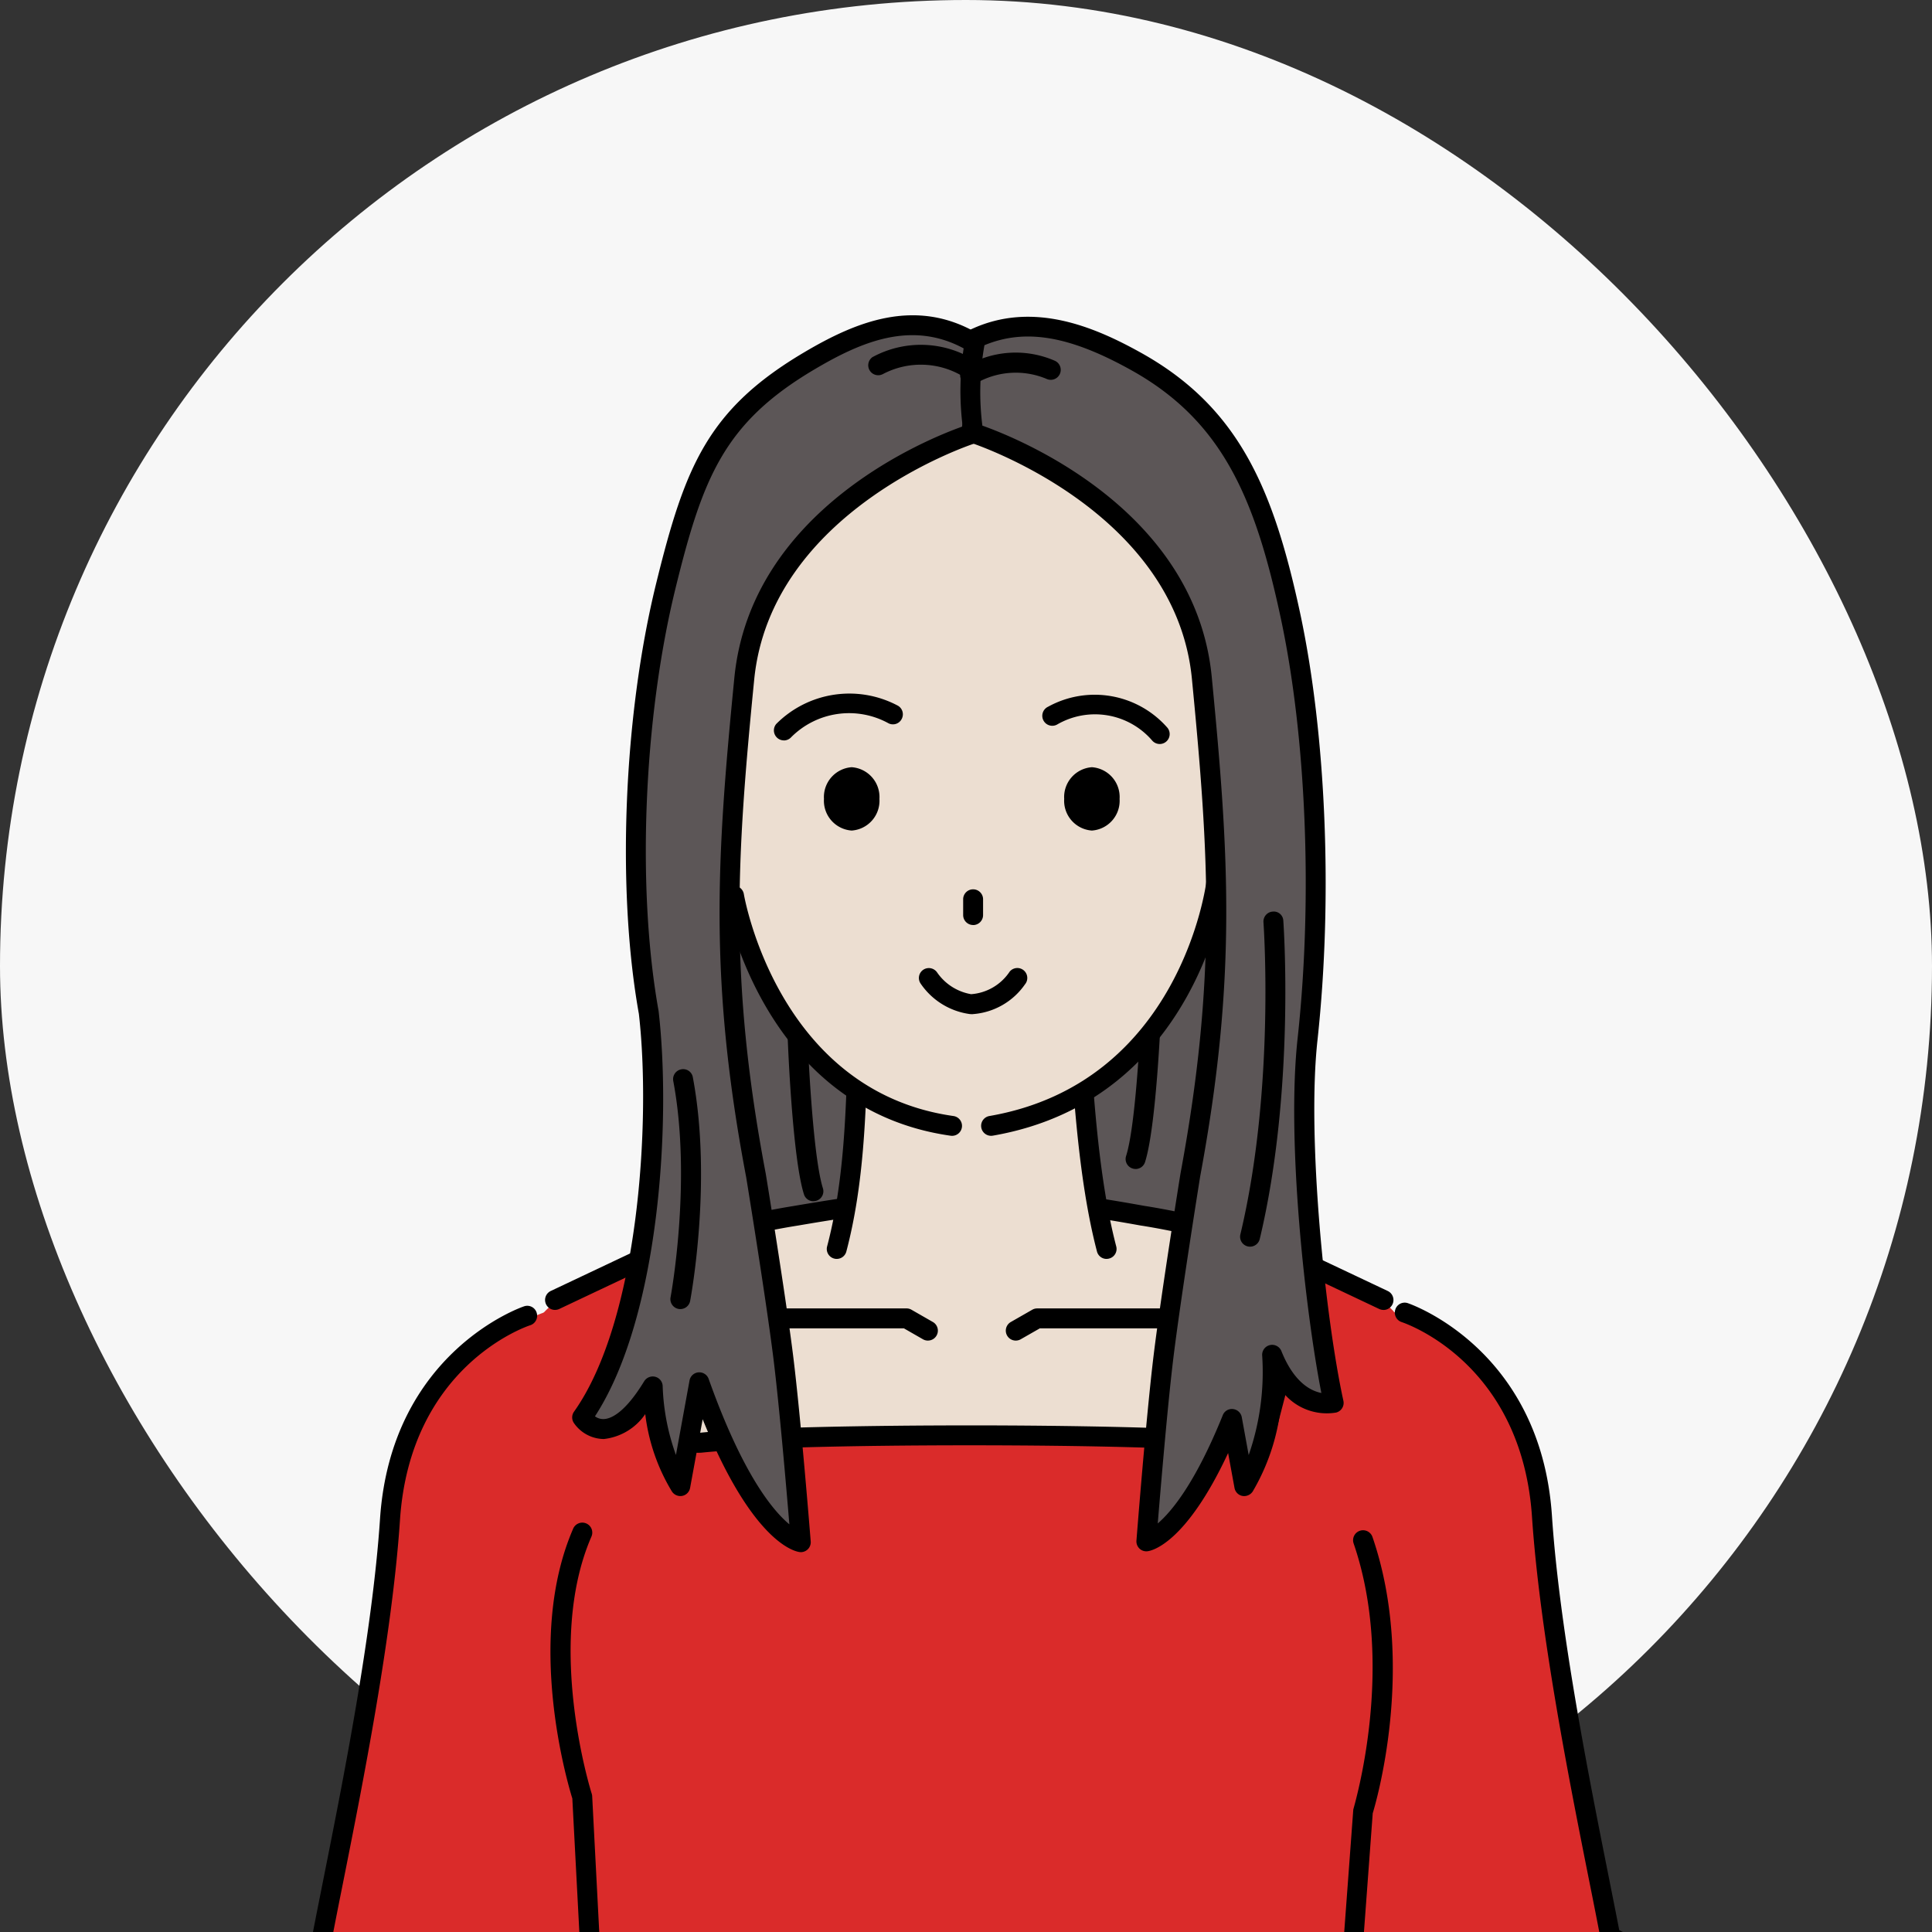
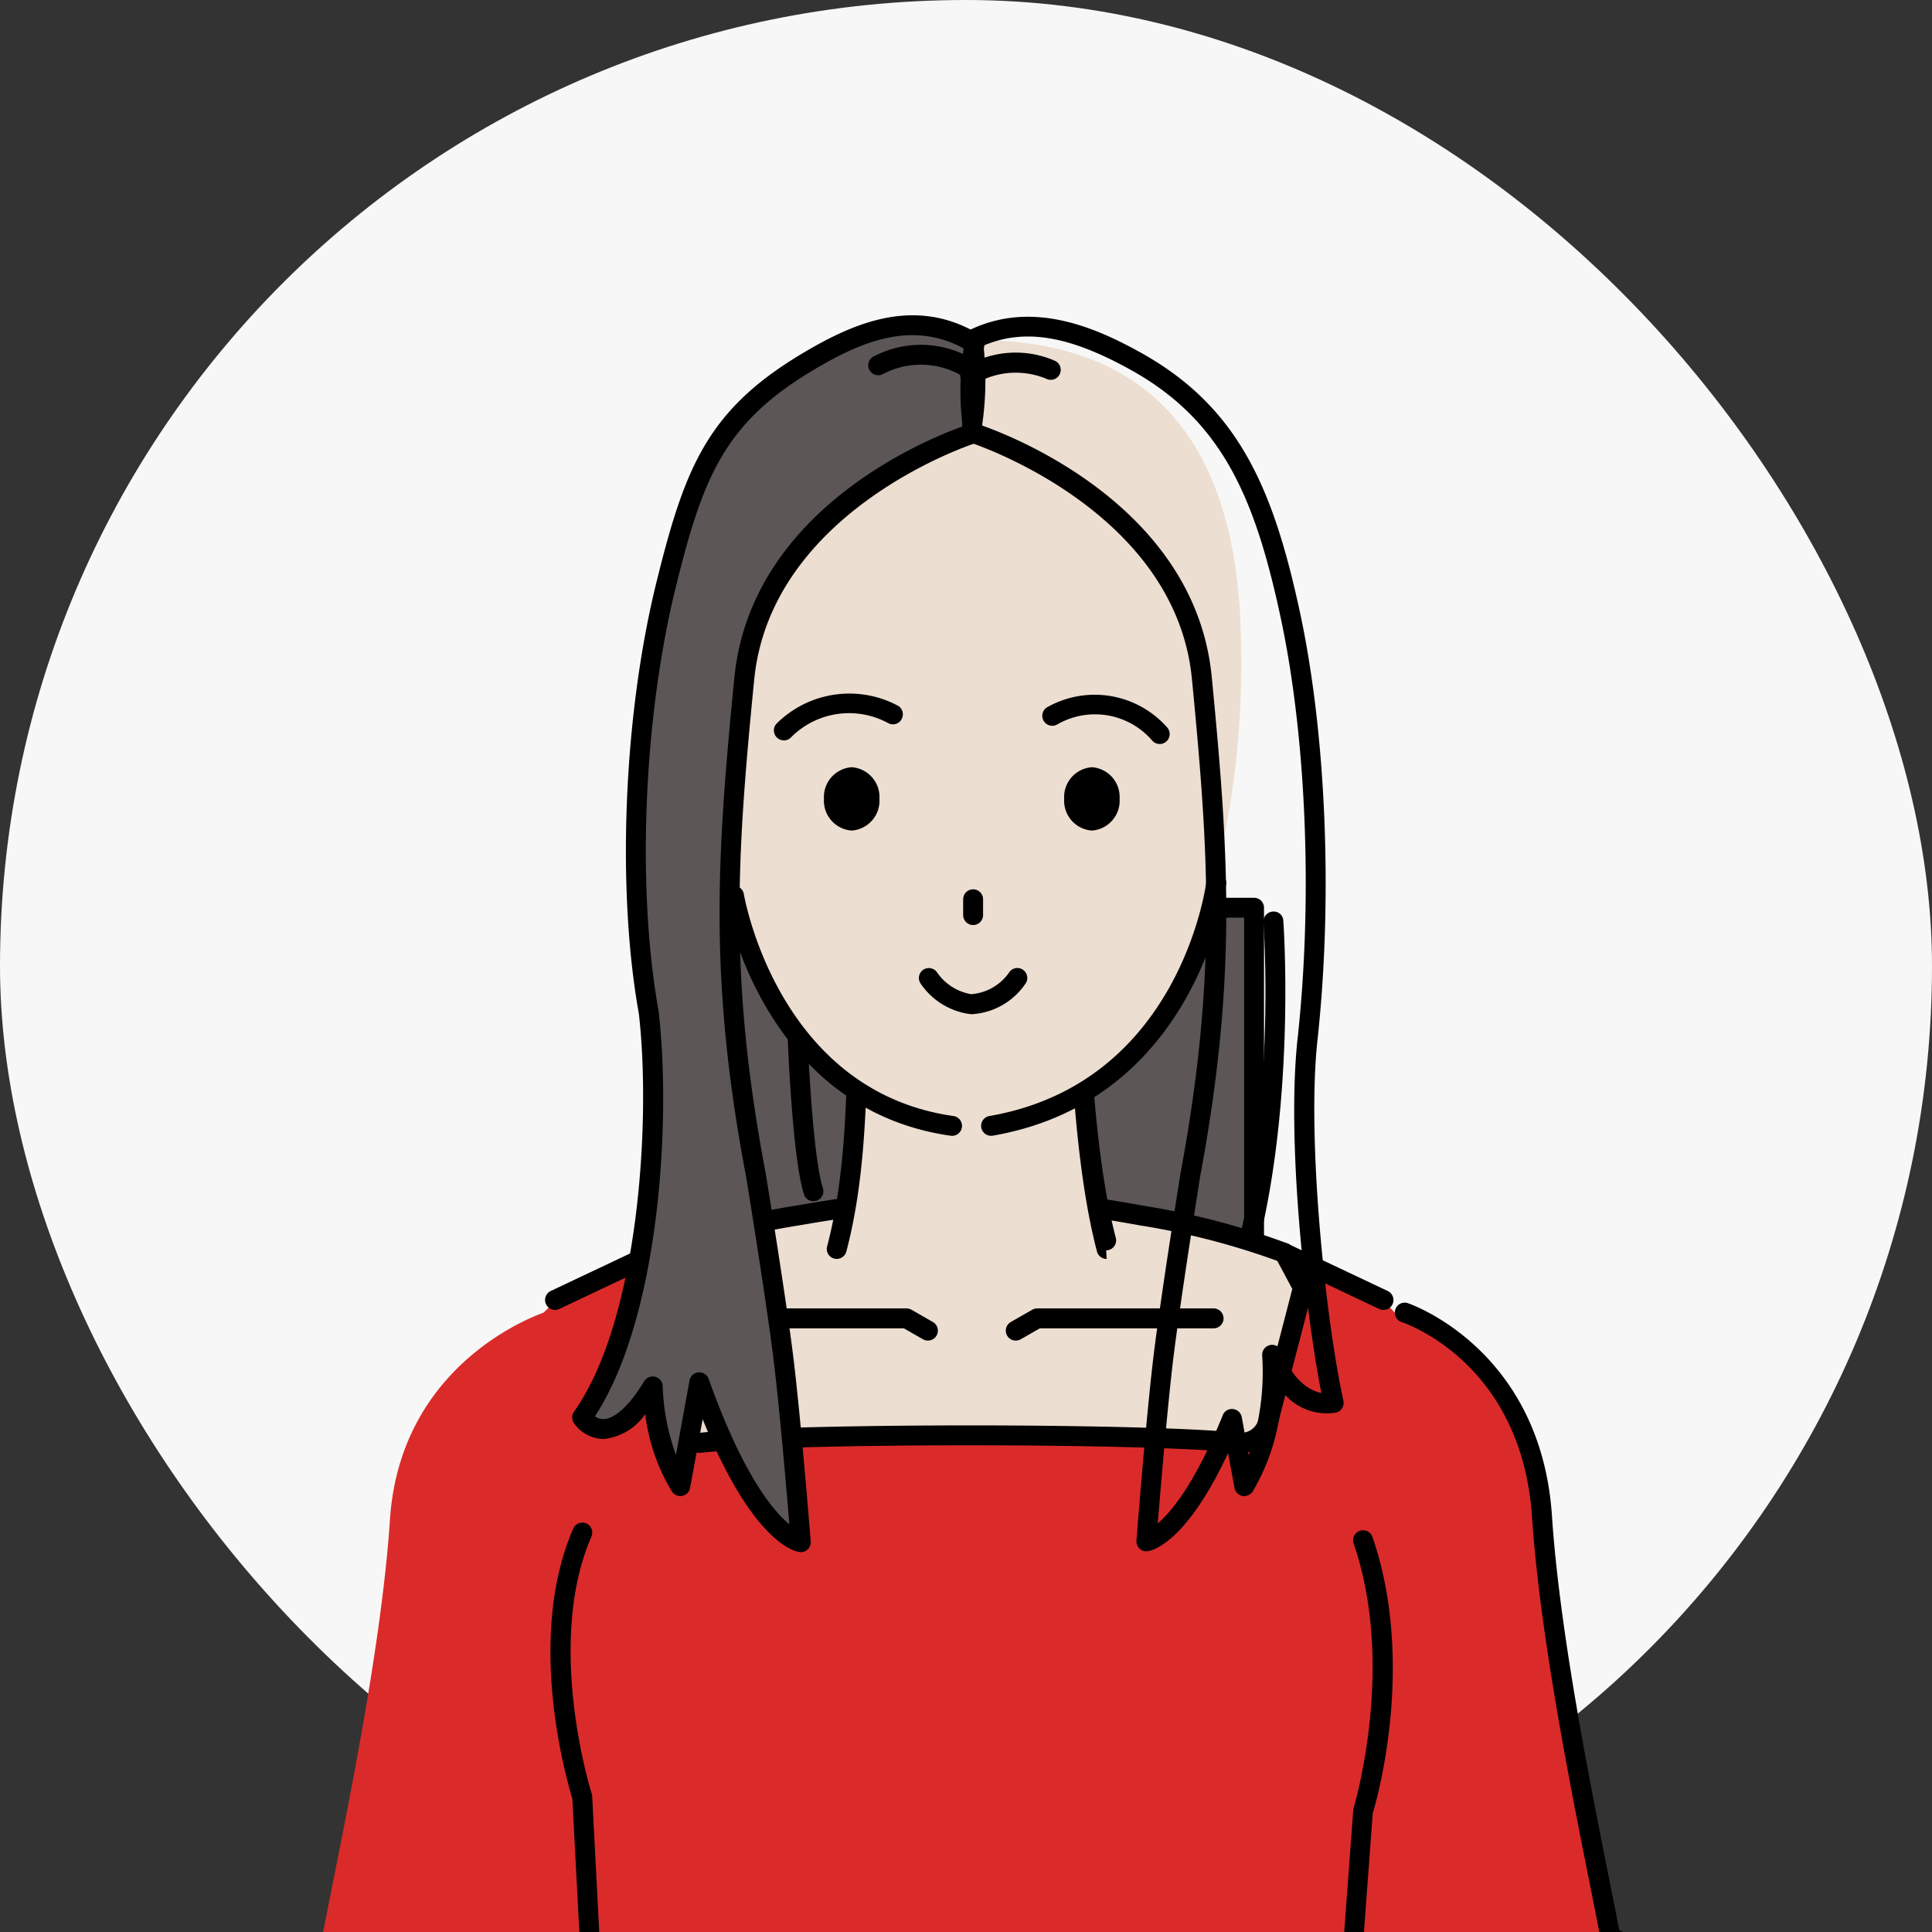
<svg xmlns="http://www.w3.org/2000/svg" width="160" height="160" viewBox="0 0 160 160">
  <rect x="0" y="0" width="160" height="160" fill="#333333" stroke="none" />
  <defs>
    <clipPath id="a">
      <rect width="114" height="134" transform="translate(-75 -922)" fill="#fff" stroke="#707070" stroke-width="1" />
    </clipPath>
    <clipPath id="b">
      <rect width="113.071" height="158.508" fill="none" />
    </clipPath>
  </defs>
  <g transform="translate(98 948)">
    <rect width="160" height="160" rx="80" transform="translate(-98 -948)" fill="#f7f7f7" />
    <g clip-path="url(#a)">
      <g transform="translate(-74.536 -921.889)">
        <g transform="translate(0 0)" clip-path="url(#b)">
          <path d="M30.55,62.094A136.929,136.929,0,0,0,31.989,80.64H49.1C48.731,73.872,48.05,66,46.841,57c-.541-3.991-1.285-11.135-1.711-14.319L29.669,45.491c.18,3.924,1.013,12.372.881,16.6" transform="translate(53.55 77.036)" fill="#ecded1" />
          <path d="M38.282,71.682a.826.826,0,0,1-.825-.785c-.177-3.874-.418-8.092-.724-12.538-.185-2.74-.477-4.6-.783-6.561-.137-.881-.278-1.773-.412-2.76a.826.826,0,1,1,1.638-.219c.129.973.269,1.857.4,2.724.314,2,.611,3.893.8,6.7.3,4.46.544,8.69.724,12.572a.827.827,0,0,1-.785.864Z" transform="translate(64.131 86.827)" />
          <path d="M31.545,65.97a.824.824,0,0,1-.813-.679A92.473,92.473,0,0,1,29.6,49.463a.8.8,0,0,1,.855-.791.829.829,0,0,1,.794.858A90.564,90.564,0,0,0,32.359,65a.829.829,0,0,1-.668.959.874.874,0,0,1-.146.011" transform="translate(53.362 87.843)" />
          <path d="M20.721,80.637A137.358,137.358,0,0,0,22.16,62.091c-.132-4.227.7-12.678.878-16.6L7.58,42.681C7.154,45.865,6.4,53.009,5.869,57c-1.212,9-1.9,16.874-2.258,23.64Z" transform="translate(6.518 77.036)" fill="#ecded1" />
          <path d="M4.245,70.524H4.2a.825.825,0,0,1-.783-.867c.168-3.408.384-7.2.668-11.408.194-2.8.488-4.681.8-6.673.135-.878.275-1.77.407-2.757a.826.826,0,1,1,1.638.219c-.135,1-.278,1.9-.412,2.794-.309,1.955-.6,3.8-.783,6.53-.283,4.193-.5,7.974-.668,11.379a.825.825,0,0,1-.825.783" transform="translate(6.172 86.826)" />
          <path d="M10.468,65.97a.874.874,0,0,1-.146-.011A.829.829,0,0,1,9.654,65,90.563,90.563,0,0,0,10.768,49.53a.825.825,0,0,1,1.649-.067,92.473,92.473,0,0,1-1.136,15.828.824.824,0,0,1-.813.679" transform="translate(17.402 87.843)" />
          <path d="M27.706,61.213l-6.429-31.8S9.2,33.162,8.3,46.634C7.519,58.4,3.977,74.346,2.642,81.465A3.507,3.507,0,0,0,.3,84.7c.081,1.949,2.1,3.47,4.51,3.391,2.314-.073,4.235-3.15,4.244-2.982a3.839,3.839,0,0,0,4.16,3.4,3.755,3.755,0,0,0,3.868-3.66h0c.081,1.949,2.1,3.47,4.51,3.391s4.294-1.722,4.216-3.674c-.036-.881-.151-2.219-.836-2.816Z" transform="translate(0.531 53.095)" fill="#da2b2a" />
-           <path d="M13.6,89.654a4.907,4.907,0,0,1-4.4-2.538A5.913,5.913,0,0,1,5.363,89.23c-.067,0-.132,0-.2,0C2.4,89.233.1,87.387,0,85.045a4.2,4.2,0,0,1,2.435-3.829c.244-1.273.55-2.8.889-4.507,1.613-8.1,4.053-20.333,4.684-29.816.926-13.867,11.823-17.57,11.932-17.6a.811.811,0,0,1,1.038.525.823.823,0,0,1-.527,1.041C20.05,30.989,10.5,34.282,9.66,47,9.018,56.6,6.566,68.892,4.945,77.029c-.379,1.893-.71,3.557-.962,4.9a.814.814,0,0,1-.482.606,2.7,2.7,0,0,0-1.848,2.443c.062,1.459,1.621,2.606,3.509,2.606l.149,0c1.473-.048,2.928-1.843,3.408-2.435.233-.3.558-.693,1.116-.516a.836.836,0,0,1,.572.752A3.006,3.006,0,0,0,13.6,88l.121,0A3.4,3.4,0,0,0,16.1,86.967a2.462,2.462,0,0,0,.682-1.77.931.931,0,0,1,.381-.791.833.833,0,0,1,.825-.031.924.924,0,0,1,.44.7c.065,1.546,1.733,2.662,3.66,2.651a3.931,3.931,0,0,0,2.76-1.156,2.306,2.306,0,0,0,.659-1.658,3.506,3.506,0,0,0-.553-2.23.831.831,0,0,1-.272-.755,58.791,58.791,0,0,0,.21-11.466,96.314,96.314,0,0,1,.881-17.2.851.851,0,0,1,.94-.693.828.828,0,0,1,.693.94,94.591,94.591,0,0,0-.864,16.852,63.949,63.949,0,0,1-.174,11.43,5.66,5.66,0,0,1,.788,3.049,3.948,3.948,0,0,1-1.1,2.853,5.565,5.565,0,0,1-3.91,1.68,5.368,5.368,0,0,1-4.412-1.823,3.988,3.988,0,0,1-.424.53,5.072,5.072,0,0,1-3.543,1.565c-.056,0-.115,0-.174,0" transform="translate(0 52.78)" />
          <rect width="45.956" height="36.938" transform="translate(34.436 49.061)" fill="#5c5657" />
          <path d="M58.761,55.782H12.806a.822.822,0,0,1-.822-.825V18.02a.821.821,0,0,1,.822-.822H58.761a.824.824,0,0,1,.825.822V54.958a.824.824,0,0,1-.825.825M13.63,54.133H57.937V18.844H13.63Z" transform="translate(21.63 31.041)" />
          <path d="M17.023,35.472a.819.819,0,0,1-.783-.575c-.965-3.032-1.335-12.633-1.349-13.04A.819.819,0,0,1,15.685,21a.81.81,0,0,1,.853.794c0,.1.379,9.781,1.271,12.6a.821.821,0,0,1-.536,1.035.75.75,0,0,1-.25.039" transform="translate(26.876 37.899)" />
-           <path d="M25.694,34.518a.773.773,0,0,1-.25-.039.821.821,0,0,1-.536-1.035c.9-2.822,1.271-12.507,1.273-12.6a.812.812,0,0,1,.855-.794.823.823,0,0,1,.794.856c-.017.407-.387,10.008-1.352,13.04a.821.821,0,0,1-.785.575" transform="translate(44.886 36.18)" />
          <path d="M30.245,61.231,36.2,29.264S48.749,33.18,49.647,46.652c.785,11.767,4.328,27.712,5.663,34.831a3.507,3.507,0,0,1,2.345,3.234c-.081,1.949-2.1,3.47-4.51,3.391-2.314-.073-4.235-3.15-4.244-2.982a3.839,3.839,0,0,1-4.16,3.4,3.755,3.755,0,0,1-3.868-3.66h0c-.081,1.949-2.1,3.47-4.51,3.391s-4.3-1.722-4.216-3.674c.039-.881.151-2.219.836-2.816Z" transform="translate(54.589 52.819)" fill="#da2b2a" />
          <path d="M45.418,89.562c-.059,0-.115,0-.174,0A5.054,5.054,0,0,1,41.7,88a4.276,4.276,0,0,1-.429-.536,5.349,5.349,0,0,1-4.409,1.823,5.565,5.565,0,0,1-3.91-1.68,3.947,3.947,0,0,1-1.1-2.85,5.669,5.669,0,0,1,.791-3.055L29.958,61.547a.826.826,0,1,1,1.638-.219l2.738,20.535a.832.832,0,0,1-.278.732,3.51,3.51,0,0,0-.553,2.233,2.3,2.3,0,0,0,.659,1.655,3.931,3.931,0,0,0,2.76,1.156c1.921-.039,3.6-1.105,3.658-2.6v-.014l0-.02V85a.915.915,0,0,1,.44-.712.833.833,0,0,1,.825.031.895.895,0,0,1,.384.732,2.5,2.5,0,0,0,.679,1.832A3.406,3.406,0,0,0,45.3,87.91l.121,0A3.006,3.006,0,0,0,48.607,85.3a.835.835,0,0,1,.572-.757c.561-.179.881.219,1.116.516.48.592,1.935,2.387,3.408,2.435,1.947.031,3.593-1.108,3.658-2.606a2.7,2.7,0,0,0-1.848-2.44.814.814,0,0,1-.482-.606c-.252-1.344-.583-3.007-.962-4.9C52.447,68.8,50,56.5,49.353,46.911,48.506,34.19,38.964,30.9,38.56,30.763a.823.823,0,0,1-.527-1.041.811.811,0,0,1,1.038-.525c.109.034,11,3.736,11.932,17.6.631,9.483,3.071,21.718,4.684,29.816.339,1.708.645,3.234.889,4.507a4.2,4.2,0,0,1,2.435,3.826c-.1,2.4-2.457,4.272-5.36,4.188a5.913,5.913,0,0,1-3.834-2.115,4.907,4.907,0,0,1-4.4,2.538" transform="translate(54.058 52.616)" />
          <path d="M12.736,103l-.864,7.674H74.927L74.041,103s3.416-45.05,3.916-52.53.572-14.964.572-14.964-2.185-2.516-7.865-4.718A65.927,65.927,0,0,0,57.7,27.465c-12.109-2.042-17.578-1.756-28.621,0a65.279,65.279,0,0,0-12.964,3.324c-5.68,2.2-7.983,4.808-7.983,4.808s-1.349,2.62-.269,14.3S12.736,103,12.736,103" transform="translate(13.433 46.997)" fill="#da2b2a" />
          <path d="M32.939,57.544c-1.876,0-3.885-.05-6.039-.157a.827.827,0,0,1-.785-.864.893.893,0,0,1,.867-.785,80.963,80.963,0,0,0,20.282-1.111A115.8,115.8,0,0,1,13,52.661a.825.825,0,0,1-.609-1,.814.814,0,0,1,1-.606c.2.05,20.624,4.889,42,.729a.841.841,0,0,1,.909.477.823.823,0,0,1-.258,1c-.255.191-5.941,4.286-23.09,4.286" transform="translate(22.315 92.106)" />
          <path d="M32.6,93.749a.824.824,0,0,1-.819-.729l-.884-7.671L32.849,59c.067-.3,3.545-11.8.028-22.035a.825.825,0,0,1,1.56-.539c3.7,10.76.174,22.389.022,22.88l-1.924,26,.881,7.517a.824.824,0,0,1-.724.914.562.562,0,0,1-.1.006" transform="translate(55.761 64.748)" />
          <path d="M11.072,94.144a.531.531,0,0,1-.093-.006.822.822,0,0,1-.726-.912l.867-7.674L9.7,58.477c-.412-1.324-3.9-13.183.062-22.327a.825.825,0,1,1,1.512.659c-3.86,8.911-.011,21.146.031,21.27a.849.849,0,0,1,.039.208L12.763,85.6l-.872,7.809a.823.823,0,0,1-.819.732" transform="translate(14.234 64.353)" />
          <path d="M38.031,45.762c9.1,0,18.282.194,22.271.609a2.348,2.348,0,0,0,2.513-1.921l2.836-10.92c-.589-1.1-.956-1.781-1.546-2.881a63.7,63.7,0,0,0-11.764-3.083c-12.109-2.185-17.581-1.882-28.621,0a63.093,63.093,0,0,0-11.764,3.083c-.589,1.1-.956,1.781-1.546,2.881l2.836,10.92a2.348,2.348,0,0,0,2.513,1.921c3.989-.415,13.172-.609,22.271-.609" transform="translate(18.791 46.999)" fill="#ecded1" />
          <path d="M61.063,47.745a3,3,0,0,1-.317-.017c-3.579-.376-12.081-.609-22.184-.609s-18.6.233-22.184.609a3.2,3.2,0,0,1-3.408-2.572L10.142,34.273a.818.818,0,0,1,.076-.6l1.543-2.881a.821.821,0,0,1,.435-.384,62.184,62.184,0,0,1,11.758-3.1c11.495-1.961,16.961-2.216,29.067-.022l.222.034A62.307,62.307,0,0,1,64.928,30.41a.821.821,0,0,1,.435.384l1.543,2.881a.818.818,0,0,1,.076.6L64.145,45.192a3.187,3.187,0,0,1-3.083,2.552m-22.5-2.275c7.96,0,18.013.163,22.355.614a1.5,1.5,0,0,0,1.621-1.268L65.3,34.169l-1.245-2.322a61.617,61.617,0,0,0-11.088-2.895l-.238-.036c-11.865-2.149-17.225-1.9-28.341,0a61.193,61.193,0,0,0-11.321,2.931l-1.245,2.322,2.754,10.608a1.516,1.516,0,0,0,1.63,1.307c4.342-.452,14.395-.614,22.355-.614" transform="translate(18.26 46.464)" />
          <path d="M30.09,31.987a.822.822,0,0,1-.41-.109L28.1,30.971H13.729a.825.825,0,1,1,0-1.649H28.317a.817.817,0,0,1,.412.109l1.77,1.015a.824.824,0,0,1-.41,1.54" transform="translate(23.291 52.924)" />
          <path d="M22.157,31.987a.824.824,0,0,1-.41-1.54l1.773-1.015a.817.817,0,0,1,.412-.109H38.566a.825.825,0,0,1,0,1.649H24.151l-1.585.906a.83.83,0,0,1-.41.109" transform="translate(38.502 52.924)" />
          <path d="M18.5,19.006c-.129,6.88-.1,16.033-2.266,24.016l22.919.339c-2.059-7.587-2.412-17.289-2.617-24.355Z" transform="translate(29.297 34.304)" fill="#ecded1" />
          <path d="M16.87,42.335a.79.79,0,0,1-.21-.028.822.822,0,0,1-.586-1.007c1.408-5.352,1.562-11.06,1.714-16.574.039-1.363.076-2.726.132-4.09a.794.794,0,0,1,.858-.794.827.827,0,0,1,.791.858c-.056,1.358-.093,2.715-.129,4.067-.157,5.613-.314,11.416-1.773,16.953a.82.82,0,0,1-.8.614" transform="translate(28.96 35.812)" />
-           <path d="M26.39,42.588a.82.82,0,0,1-.8-.617C23.975,35.8,23.54,27.75,23.192,21.28l-.036-.71a.825.825,0,0,1,.78-.867.839.839,0,0,1,.87.78l.036.71c.342,6.392.774,14.35,2.345,20.364a.82.82,0,0,1-.589,1,.755.755,0,0,1-.208.028" transform="translate(41.792 35.559)" />
+           <path d="M26.39,42.588a.82.82,0,0,1-.8-.617C23.975,35.8,23.54,27.75,23.192,21.28l-.036-.71a.825.825,0,0,1,.78-.867.839.839,0,0,1,.87.78c.342,6.392.774,14.35,2.345,20.364a.82.82,0,0,1-.589,1,.755.755,0,0,1-.208.028" transform="translate(41.792 35.559)" />
          <path d="M8.553,32.939A.825.825,0,0,1,8.2,31.369l8.246-3.9a.824.824,0,1,1,.707,1.489l-8.246,3.9a.84.84,0,0,1-.353.079" transform="translate(13.948 49.433)" />
          <path d="M38.319,32.939a.84.84,0,0,1-.353-.079l-8.246-3.9a.824.824,0,1,1,.707-1.489l8.246,3.9a.825.825,0,0,1-.353,1.571" transform="translate(52.79 49.433)" />
          <path d="M57.1,24.078C58,44.248,50.864,66.211,34.71,66.211c-15.2,0-23.163-21.951-22.38-41.58C13.051,6.559,24.4.73,35.207.73c12.058,0,21.124,5.9,21.9,23.348" transform="translate(22.159 1.318)" fill="#ecded1" />
          <path d="M31.884,37.55a.793.793,0,0,1-.115-.008C16.011,35.3,13.052,17.975,13.024,17.8a.824.824,0,0,1,1.627-.264C14.679,17.7,17.458,33.845,32,35.91a.824.824,0,0,1-.115,1.641" transform="translate(23.488 30.402)" />
          <path d="M21.428,38.258a.825.825,0,0,1-.14-1.638c15.848-2.743,17.954-19.264,17.971-19.432a.8.8,0,0,1,.917-.724.826.826,0,0,1,.721.917c-.017.177-2.28,17.912-19.329,20.866a.788.788,0,0,1-.14.011" transform="translate(37.186 29.693)" />
          <path d="M15.308,15.044a.816.816,0,0,1-.547-.21.827.827,0,0,1-.073-1.161,8.546,8.546,0,0,1,10.005-1.534.823.823,0,0,1,.39,1.1.814.814,0,0,1-1.1.393,6.769,6.769,0,0,0-8.061,1.142.829.829,0,0,1-.617.275" transform="translate(26.143 20.161)" />
          <path d="M32.116,15.293a.83.83,0,0,1-.642-.306,6.247,6.247,0,0,0-7.857-1.307.827.827,0,1,1-.746-1.475,8,8,0,0,1,9.887,1.747.825.825,0,0,1-.642,1.341" transform="translate(40.464 20.212)" />
          <path d="M20.9,19.921a.826.826,0,0,1-.825-.825V17.761a.825.825,0,0,1,1.649,0V19.1a.826.826,0,0,1-.825.825" transform="translate(36.226 30.574)" />
          <path d="M23.218,23.091c-.073,0-.149,0-.222-.006a5.88,5.88,0,0,1-4.09-2.53.819.819,0,0,1,.224-1.142.83.83,0,0,1,1.144.224,4.3,4.3,0,0,0,2.816,1.8,4.2,4.2,0,0,0,3.195-1.871.824.824,0,1,1,1.265,1.057,5.758,5.758,0,0,1-4.334,2.466" transform="translate(33.87 34.786)" />
          <path d="M20.555,15.966a2.474,2.474,0,0,1-2.3,2.623,2.475,2.475,0,0,1-2.294-2.623,2.477,2.477,0,0,1,2.294-2.623,2.476,2.476,0,0,1,2.3,2.623" transform="translate(28.812 24.083)" />
          <path d="M27.644,15.966a2.472,2.472,0,0,1-2.294,2.623,2.473,2.473,0,0,1-2.294-2.623,2.475,2.475,0,0,1,2.294-2.623,2.473,2.473,0,0,1,2.294,2.623" transform="translate(41.612 24.083)" />
          <path d="M41.2,1.707c-4.578-2.7-8.964-1.17-13.517,1.512C19.744,7.9,18,12.739,15.752,21.891,13,33.089,12.563,47.335,14.338,57.233c.987,8.544.135,25.547-5.514,33.519,0,0,2.21,3.388,5.84-2.572a17.093,17.093,0,0,0,2.289,8.263l1.568-8.605c4.547,12.765,8.412,13.242,8.412,13.242s-.808-10.173-1.453-15.346-2.261-15.012-2.261-15.012c-3.069-16.176-2.449-26.156-.968-41.154C23.7,14.848,40.993,9.328,40.993,9.328a25.507,25.507,0,0,0,.2-7.621" transform="translate(15.926 0.526)" fill="#5c5657" />
          <path d="M27.463,102.43a.609.609,0,0,1-.1-.006c-.412-.053-3.9-.785-8.028-11l-1.041,5.686a.822.822,0,0,1-.651.662.835.835,0,0,1-.855-.365A16.034,16.034,0,0,1,14.58,91a4.791,4.791,0,0,1-3.422,2.062l-.045,0a3.049,3.049,0,0,1-2.449-1.335.82.82,0,0,1,.017-.928c5.383-7.59,6.384-24.145,5.371-32.944-1.846-10.286-1.276-24.627,1.428-35.636,2.384-9.7,4.272-14.442,12.314-19.183C31.979.567,36.958-1.542,42.147,1.524a.82.82,0,0,1,.4.6,25.953,25.953,0,0,1-.222,7.918.823.823,0,0,1-.55.6c-.168.056-16.79,5.54-18.173,19.536-1.45,14.678-2.106,24.756.959,40.921.02.118,1.627,9.935,2.266,15.062s1.447,15.278,1.456,15.379a.823.823,0,0,1-.822.892M19.054,87.539a.822.822,0,0,1,.777.547c2.811,7.9,5.318,10.908,6.684,12.041-.252-3.046-.839-9.87-1.324-13.766-.637-5.094-2.236-14.88-2.252-14.978C19.834,55.022,20.5,44.837,21.96,30.01c1.374-13.9,16-19.769,18.855-20.787a24.758,24.758,0,0,0,.143-6.477c-4.32-2.334-8.474-.564-12.325,1.711-7.5,4.421-9.281,8.928-11.548,18.156-2.653,10.8-3.22,24.871-1.4,35,1.057,9.155.084,25.337-5.27,33.569a1.143,1.143,0,0,0,.732.227c.544-.017,1.705-.44,3.346-3.133a.836.836,0,0,1,.906-.37.822.822,0,0,1,.623.757,18.476,18.476,0,0,0,1.1,5.719l1.125-6.168a.823.823,0,0,1,.746-.673l.065,0" transform="translate(15.393 0)" />
-           <path d="M48.239,59.227c1.229-11.371.771-24.748-1.45-35.064C44.76,14.739,42.183,7.774,34.077,3.244,29.58.731,25.129-.742,20.731,1.289a22.829,22.829,0,0,0-.154,7.871S38.046,14.705,39.47,29.422c1.453,15,2.059,24.978-.951,41.156,0,0-1.582,9.84-2.216,15.012s-1.425,15.343-1.425,15.343,3.156-.384,7.094-10.134l1.013,5.562c2.216-3.484,2.446-8,2.308-10.877,1.919,4.777,5.094,3.983,5.094,3.983-1.425-6.5-3.119-21.7-2.149-30.24" transform="translate(36.596 0.604)" fill="#5c5657" />
          <path d="M35.409,102.285a.818.818,0,0,1-.569-.227.829.829,0,0,1-.252-.659c.008-.1.8-10.255,1.428-15.385s2.207-14.942,2.224-15.04c3.007-16.19,2.365-26.268.942-40.943-1.355-14-18.153-19.5-18.322-19.556a.827.827,0,0,1-.555-.6,23.365,23.365,0,0,1,.149-8.216.821.821,0,0,1,.463-.586C26.026-1.3,31.137.887,35.01,3.05c8.078,4.516,10.925,11.29,13.119,21.466,2.168,10.072,2.726,23.609,1.464,35.325l0,.006c-.923,8.134.648,23.183,2.135,29.973a.822.822,0,0,1-.606.973,4.66,4.66,0,0,1-4.488-1.787,17.586,17.586,0,0,1-2.418,8.325.852.852,0,0,1-.855.367.822.822,0,0,1-.651-.662l-.53-2.889c-3.512,7.523-6.328,8.089-6.67,8.131a.561.561,0,0,1-.1.006M21.825,9.058c2.889,1.024,17.654,6.914,19,20.815,1.436,14.818,2.084,25-.962,41.384-.011.079-1.582,9.865-2.21,14.961-.477,3.888-1.049,10.709-1.3,13.758,1.139-.976,3.111-3.335,5.383-8.959a.805.805,0,0,1,.85-.513.828.828,0,0,1,.726.673l.572,3.136A20.9,20.9,0,0,0,45,86.047a.827.827,0,0,1,1.593-.345c1.041,2.6,2.437,3.3,3.31,3.47-1.3-6.622-2.928-20.919-1.952-29.508,1.245-11.551.7-24.888-1.439-34.8C44.424,15.15,41.739,8.7,34.205,4.492,29.084,1.628,25.4.991,22,2.4a22.107,22.107,0,0,0-.171,6.662m26.947,50.7h0Z" transform="translate(36.063 0.078)" />
          <path d="M29.074,45.36a.753.753,0,0,1-.191-.022.822.822,0,0,1-.611-.993c2.892-12.1,1.921-25.713,1.913-25.85a.826.826,0,0,1,.763-.884.791.791,0,0,1,.881.763c.011.137,1,14-1.952,26.352a.826.826,0,0,1-.8.634" transform="translate(50.986 31.772)" />
-           <path d="M12.253,42.128a.735.735,0,0,1-.154-.014.825.825,0,0,1-.656-.965c.02-.1,1.778-9.646.224-17.909a.825.825,0,0,1,.656-.965.809.809,0,0,1,.965.656c1.613,8.577-.149,18.123-.224,18.526a.826.826,0,0,1-.811.67" transform="translate(20.626 40.174)" />
          <path d="M25.693,3.685a.822.822,0,0,1-.429-.121,6.751,6.751,0,0,0-6.76-.258A.826.826,0,0,1,17.646,1.9a8.387,8.387,0,0,1,8.476.261.825.825,0,0,1-.429,1.529" transform="translate(31.137 1.569)" />
          <path d="M20.808,3.821a.825.825,0,0,1-.46-1.509,8.1,8.1,0,0,1,7.5-.51.825.825,0,0,1-.718,1.487,6.583,6.583,0,0,0-5.865.393.826.826,0,0,1-.46.14" transform="translate(36.067 1.974)" />
        </g>
      </g>
    </g>
  </g>
</svg>